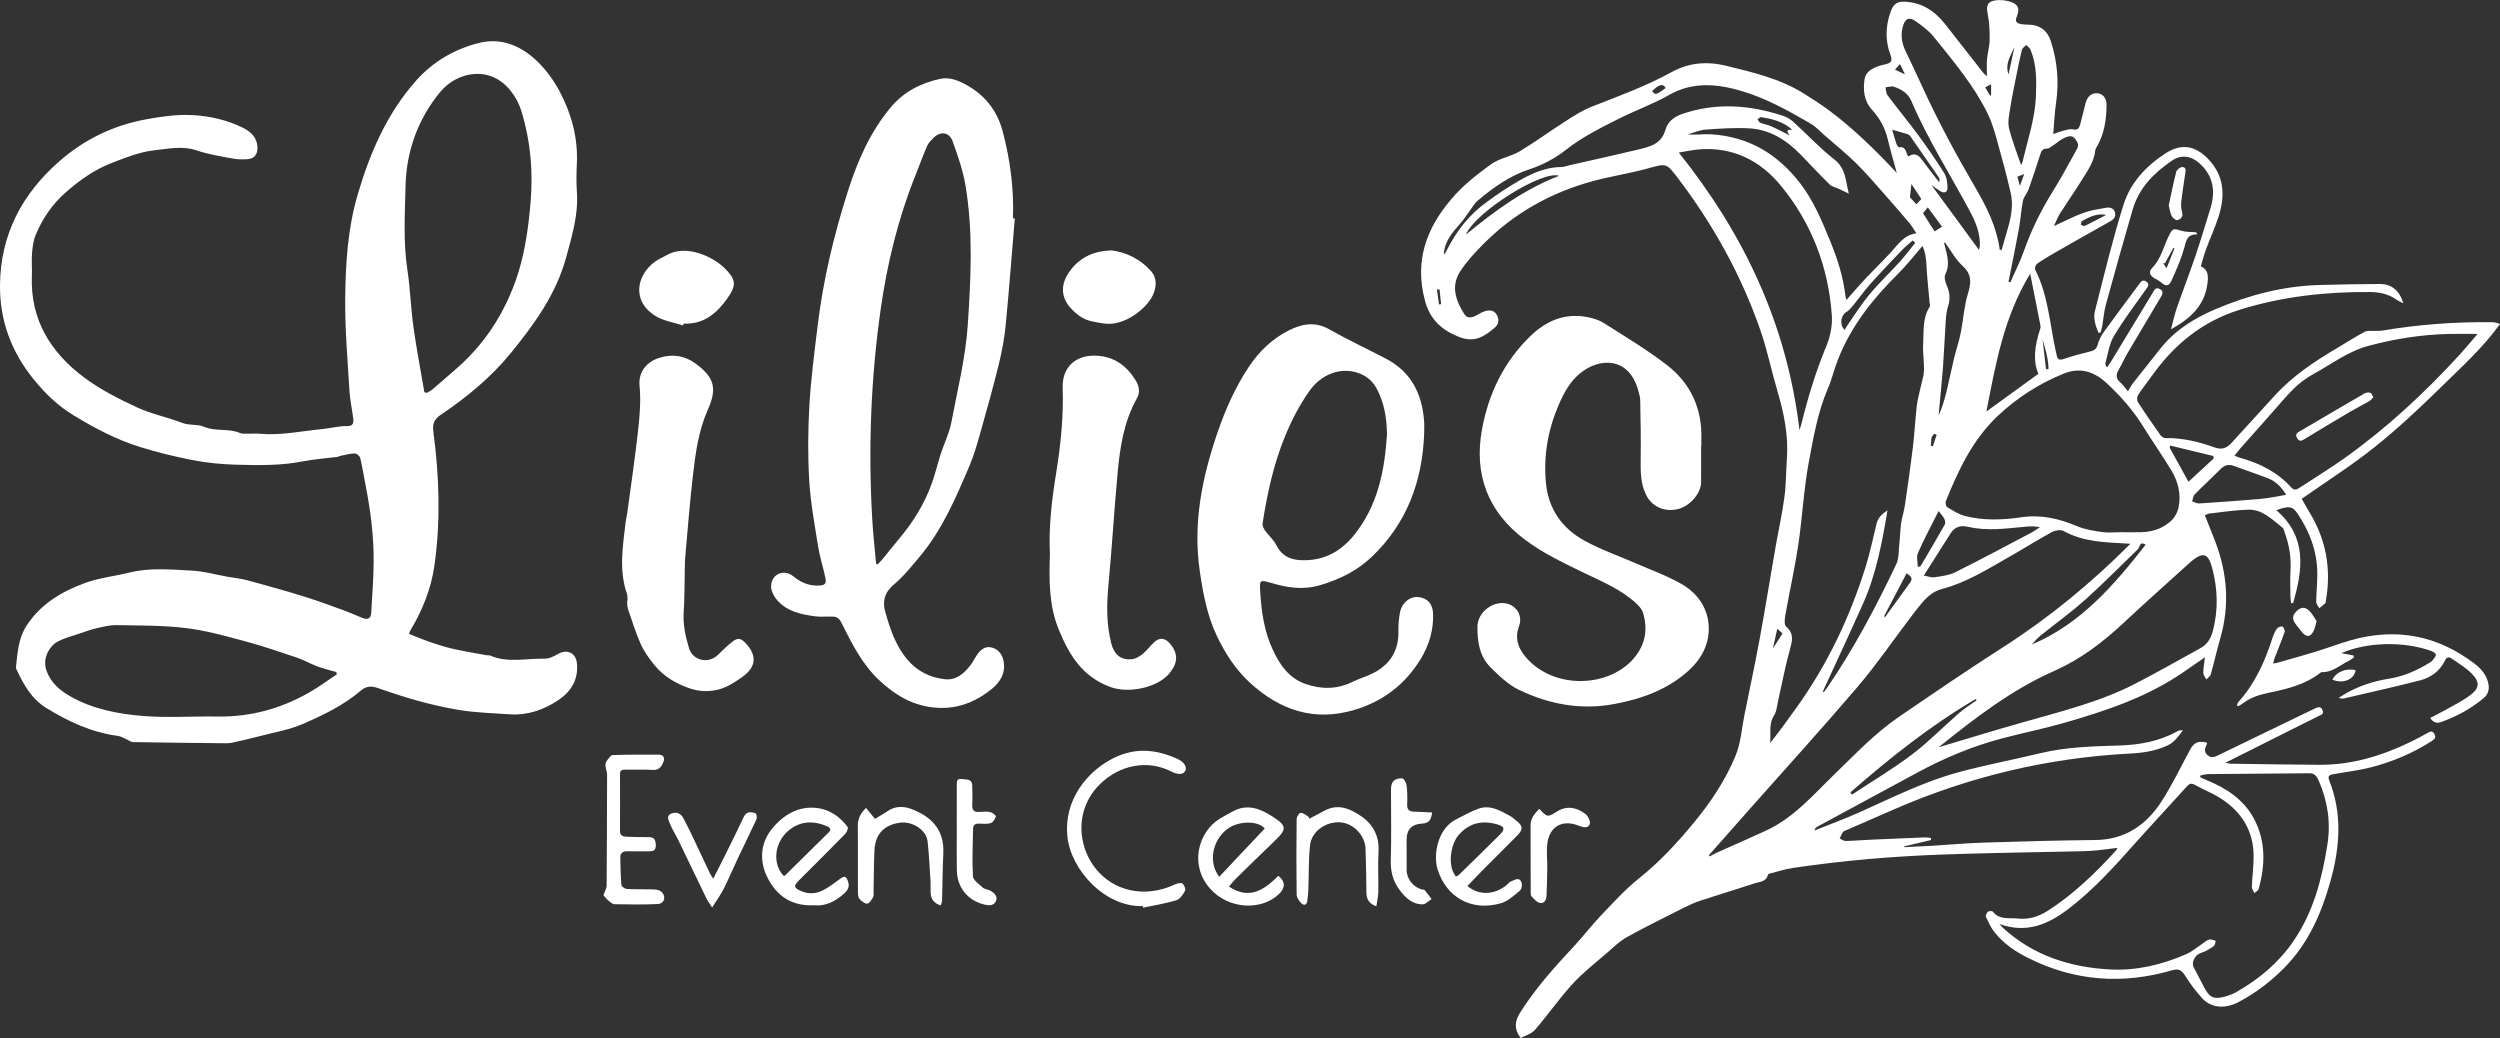
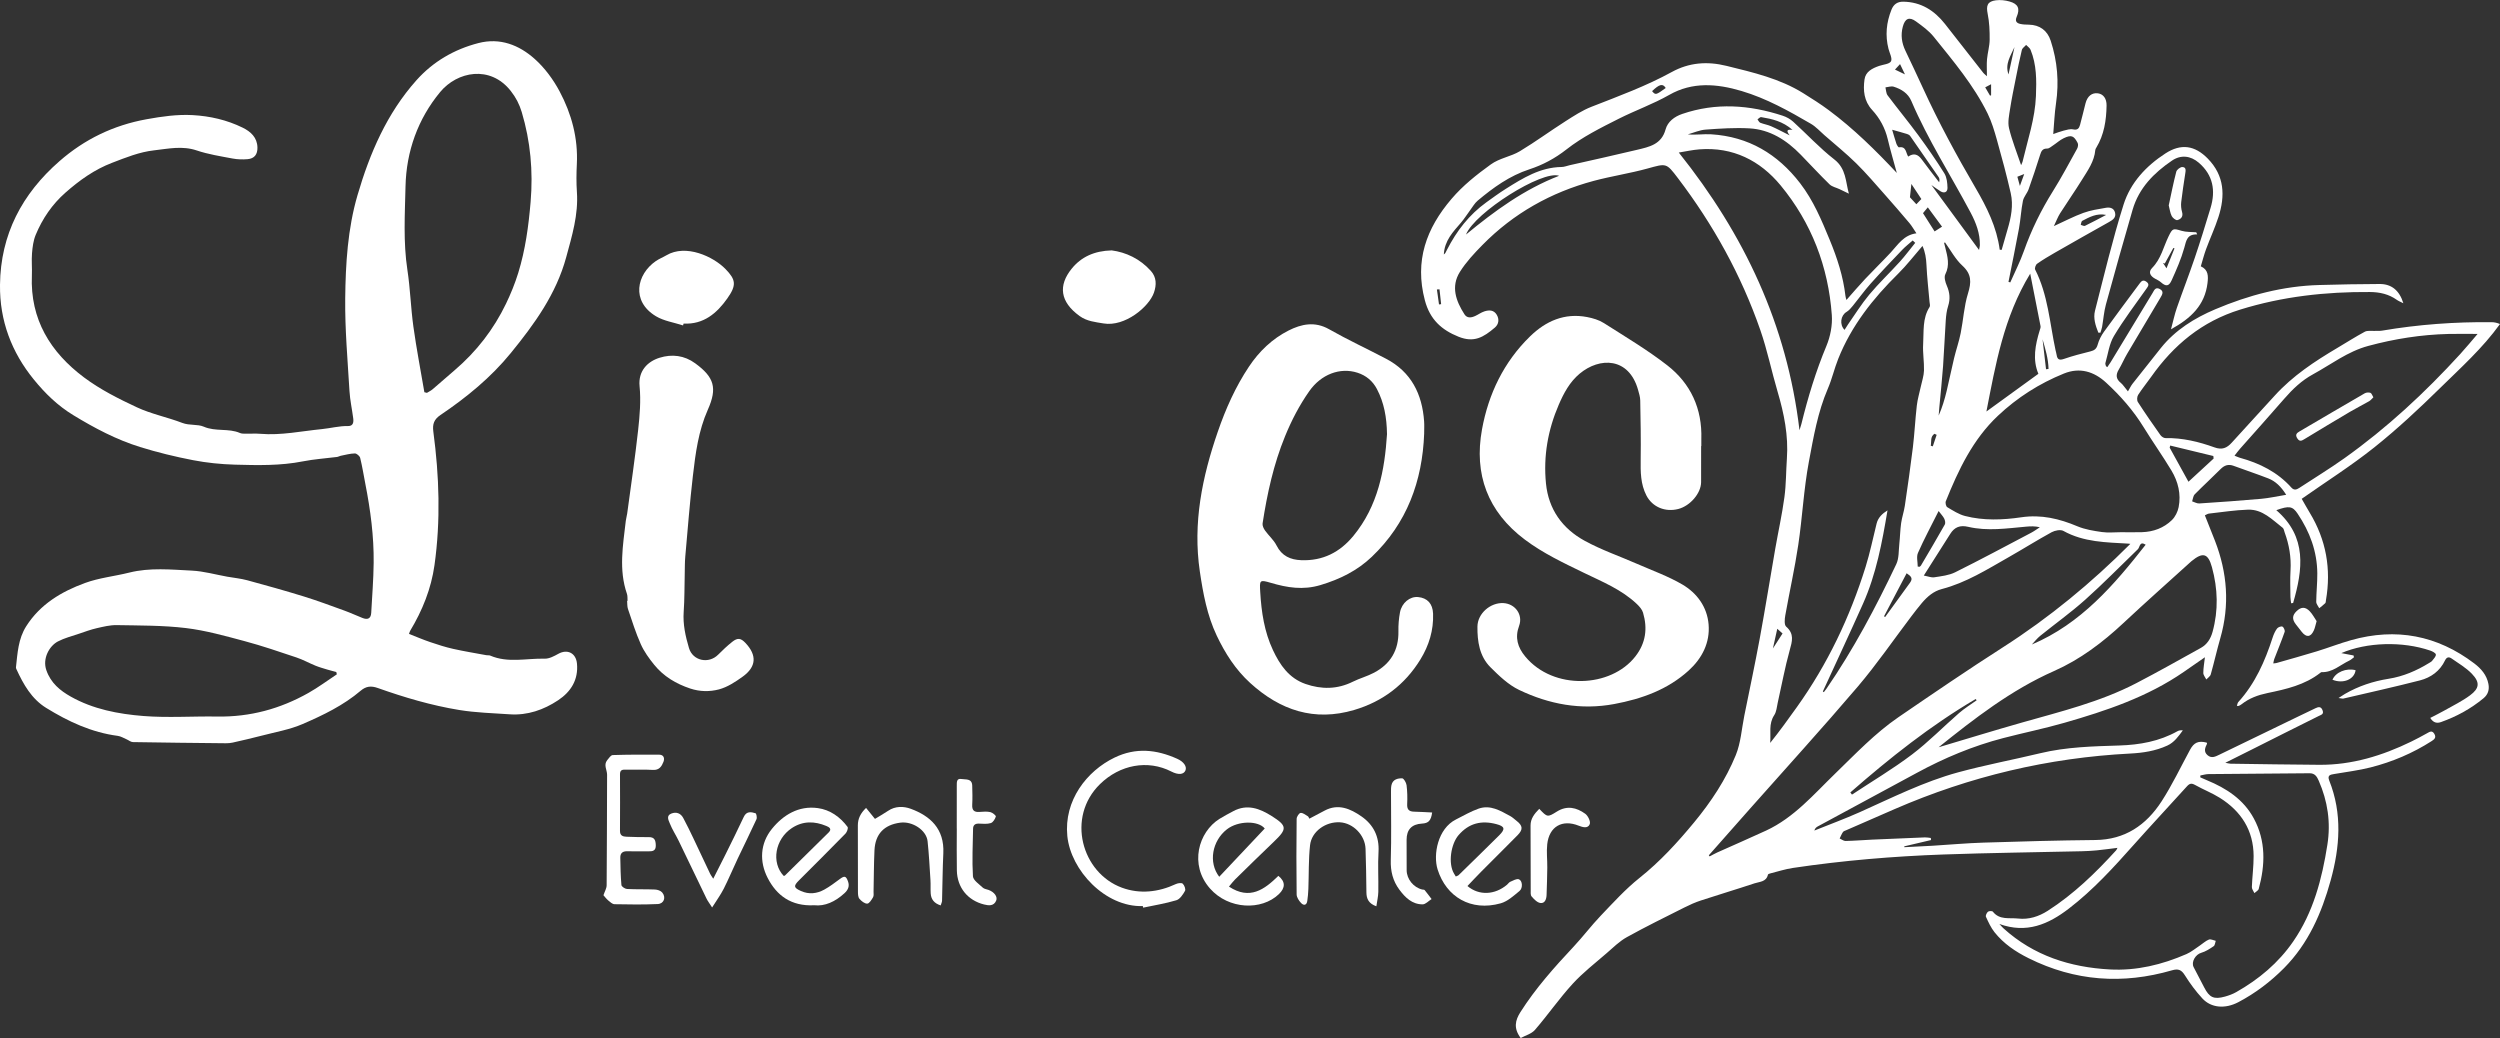
<svg xmlns="http://www.w3.org/2000/svg" id="logo_full" class="logo_full" viewBox="0 0 1963.8 815.38">
  <rect x="0" y="0" width="1963.8" height="815.38" fill="#333333" stroke="none" />
  <defs>
    <style>.cls-1{stroke-width:0px;fill:white;}</style>
  </defs>
  <path class="cls-1" d="m1655.34,288.38c.91-1.34,1.85-2.61,2.67-3.96,10.95-18.08,21.87-36.17,32.86-54.23,1.22-2.01,2.17-4.98,5.6-3.21,3.62,1.86,2.01,4.46.67,6.74-8.71,14.76-17.56,29.45-26.25,44.23-2.36,4.01-4.16,8.35-6.55,12.34-2.45,4.08-2.27,7.35,1.58,10.45,1.64,1.32,2.79,3.27,5.63,6.69,1.56-2.63,2.39-4.45,3.59-5.98,7.4-9.43,14.83-18.82,22.33-28.16,11.36-14.15,26.31-23.42,42.72-30.37,26.11-11.05,53.21-18.27,81.74-19.04,15.81-.43,31.62-.78,47.43-.8,9.29,0,15.46,5.1,18.54,15.12-2.16-1.1-3.76-1.68-5.1-2.64-6.36-4.54-13.43-6.12-21.18-6.18-34.66-.25-68.59,3.47-101.97,13.83-30.04,9.32-52.21,27.78-69.88,52.83-3.36,4.76-7.09,9.27-10.22,14.17-.89,1.39-1.06,4.25-.21,5.57,5.68,8.81,11.67,17.43,17.73,25.99.83,1.17,2.61,2.38,3.93,2.36,13.37-.25,26.16,2.83,38.54,7.3,5.99,2.16,9.75.5,13.58-3.74,11.16-12.35,22.5-24.54,33.68-36.87,14.13-15.57,31.41-26.97,49.32-37.57,7.16-4.24,14.18-8.74,21.51-12.68,1.96-1.05,4.78-.52,7.22-.64,2.13-.11,4.3.14,6.38-.22,28.48-4.84,57.16-6.93,86.03-6.63,2.04.02,4.08.43,6.55,1.45-13.65,18.98-30.87,34.39-47.23,50.45-16.48,16.18-33.45,32.03-51.49,46.43-18.03,14.39-37.65,26.8-57.04,40.42,2.07,3.59,4.12,7.32,6.32,10.96,12.9,21.29,16.95,44.2,12.72,68.65-.14.82-.08,1.9-.58,2.39-1.44,1.44-3.11,2.64-4.69,3.94-.83-1.68-2.38-3.37-2.36-5.04.06-7.47.9-14.94.84-22.4-.14-17.17-5.92-32.62-15.41-46.75-4.05-6.03-6.71-6.44-16.8-2.83,24.35,21,20.81,46.62,13.22,72.89l-1.56.24c-.19-1.62-.54-3.24-.56-4.86-.06-6.99-.34-14,.07-20.97.6-10.33-1.07-20.21-4.62-29.84-.46-1.24-.63-2.91-1.53-3.61-8.23-6.37-15.8-14.62-27.22-14.26-10.25.33-20.47,1.95-30.69,3.09-1.06.12-2.05.86-3.22,1.37,2.73,6.87,5.41,13.46,7.97,20.1,9.68,25,11.64,50.41,4.17,76.38-2.71,9.43-4.85,19.03-7.52,28.48-.43,1.53-2.29,2.66-3.49,3.97-.83-1.69-2.34-3.38-2.35-5.07-.02-3.77.71-7.54,1.25-12.38-6.06,4.21-11.32,7.87-16.59,11.51-28.54,19.71-60.91,30.53-93.8,39.98-15.83,4.55-32.02,7.84-47.97,11.99-23.81,6.19-46.35,15.61-67.95,27.35-25.89,14.07-51.86,28.02-77.78,42.04-1.13.61-2.15,1.45-2.71,3.27,11.9-4.79,23.97-9.21,35.67-14.45,25.38-11.37,50.32-23.95,77.25-31.28,21.34-5.81,43.15-9.89,64.68-15.06,20.42-4.9,41.23-5.38,62.02-6.04,16.04-.51,31.42-3.27,45.59-11.2,1.16-.65,2.55-.89,4.25-.67-3.5,4.7-6.65,9.38-12.2,11.93-9.27,4.25-19.09,5.75-29.08,6.26-64.38,3.29-126.05,17.97-185.13,43.65-12.67,5.51-25.34,11.04-38,16.58-.91.4-2.08.72-2.58,1.45-1.05,1.55-1.74,3.35-2.58,5.05,1.56.69,3.14,1.99,4.69,1.96,6.98-.15,13.96-.75,20.94-1.07,13.79-.63,27.59-1.21,41.38-1.75,1.52-.06,3.06.29,4.6.45.05.55.09,1.09.14,1.64-7,1.64-13.99,3.29-20.99,4.93.01.23.03.46.04.68,7.42-.38,14.85-.7,22.27-1.15,13.29-.8,26.56-2.04,39.85-2.45,29.29-.92,58.59-1.75,87.89-2.04,23.32-.23,39.99-11.75,52.02-30.3,8.38-12.93,15.03-26.98,22.39-40.57,3.11-5.75,6.54-7.31,13.09-5.65.1.31.37.71.26.92-1.54,3.07-2.82,6.15.4,8.96,3.16,2.76,6.23,1.1,9.27-.37,20.38-9.87,40.75-19.74,61.13-29.6,4.78-2.31,9.59-4.58,14.36-6.9,2.39-1.16,4.4-1.53,5.6,1.62,1.17,3.08-.96,3.47-3.02,4.48-17.73,8.79-35.4,17.72-53.09,26.6-6.39,3.2-12.78,6.39-20.28,10.14,2.12.38,3.08.7,4.05.72,23.31.32,46.63.74,69.95.87,25.54.15,49.27-7.15,72-18.21,4.19-2.04,8.29-4.26,12.37-6.52,2.14-1.19,4.07-2.59,5.85.48,1.65,2.85,0,4.25-2.14,5.62-14.85,9.53-30.93,16.35-47.97,20.67-9.33,2.36-18.95,3.56-28.46,5.17-3.07.52-5.73.86-4.01,5.17,10.36,25.98,8.37,52.15,1.11,78.41-7.1,25.69-17.51,49.61-36.61,68.88-10.61,10.7-22.55,19.75-35.9,26.78-10.37,5.46-21.34,4.57-28.25-2.9-5.14-5.56-9.72-11.77-13.75-18.2-2.7-4.31-5.12-5.37-10.1-3.93-38.72,11.24-76.29,8.6-112.66-9.5-10.33-5.14-19.6-11.41-26.76-20.39-2.85-3.58-4.82-7.93-6.75-12.13-.44-.95.59-3.15,1.6-4,.79-.66,3.32-.69,3.84-.03,5.31,6.78,13.07,4.61,19.84,5.39,8.36.96,16.24-1.58,23.27-6.09,20.35-13.05,37.55-29.72,53.73-47.51.32-.35.46-.85,1.03-1.92-5.75.7-11.03,1.45-16.34,1.97-3.97.39-7.96.6-11.95.69-36.13.84-72.27,1.26-108.38,2.54-39.59,1.41-79.06,4.73-118.27,10.57-5.9.88-11.65,2.75-17.46,4.21-.78.2-2.05.56-2.16,1.05-1.26,5.77-6.56,5.51-10.5,6.82-14.04,4.68-28.23,8.9-42.29,13.52-4.41,1.45-8.7,3.38-12.85,5.47-15.14,7.62-30.38,15.08-45.19,23.3-5.86,3.26-10.83,8.21-15.97,12.67-9.05,7.85-18.64,15.26-26.67,24.06-10.47,11.47-19.38,24.34-29.54,36.11-2.71,3.13-7.57,4.41-11.2,6.4-5.77-7.68-4.33-13.91-.23-20.35,11.95-18.79,26.67-35.27,41.82-51.45,7.38-7.88,13.9-16.58,21.36-24.38,9.77-10.21,19.36-20.81,30.36-29.58,16.17-12.88,29.84-27.82,42.92-43.66,13.37-16.19,24.85-33.54,32.73-52.83,3.95-9.67,4.61-20.68,6.71-31.09,4.08-20.19,8.38-40.35,12.12-60.61,4.31-23.37,8.06-46.85,12.14-70.27,2.37-13.57,5.38-27.04,7.23-40.68,1.36-10.02,1.23-20.23,1.94-30.35,1.27-18-2.22-35.28-7.29-52.42-4.75-16.06-8.08-32.59-13.56-48.39-15.02-43.26-37.01-82.89-64.72-119.36-9.24-12.16-9.03-11.71-24.03-7.57-13.91,3.84-28.29,5.95-42.23,9.7-33.47,8.99-62.84,25.46-87.23,50.23-6.49,6.59-12.97,13.52-17.84,21.3-7.18,11.48-3.09,22.8,3.61,33.25,2.1,3.28,5.42,2.73,8.51,1.3,2.41-1.12,4.62-2.77,7.11-3.58,3.65-1.19,7.39-1.26,9.73,2.61,2.21,3.65,1.53,7.55-1.41,10.06-9.04,7.73-16.42,12.09-28.56,7.23-13.35-5.35-22.47-13.52-26.46-28.58-8.21-31.03,1.1-56.52,20.98-79.76,8.95-10.47,19.54-18.86,30.66-26.9,7.14-5.17,15.84-6.19,23-10.5,12.22-7.36,23.76-15.84,35.79-23.52,6.57-4.19,13.23-8.55,20.43-11.37,21.36-8.36,42.88-16.22,63.08-27.31,13.52-7.43,27.74-8.6,43.04-4.82,20.91,5.16,41.81,9.95,60.34,21.52,6.76,4.21,13.5,8.49,19.89,13.23,19.66,14.6,37.01,31.76,53.51,49.36-2.38-8.77-5.01-17.56-7.12-26.48-2.09-8.84-6.23-16.45-12.32-23.07-6.34-6.89-7.14-15.3-5.95-23.88.86-6.19,6.08-8.75,11.46-10.64,3.26-1.14,8.11-1.39,9.34-3.62,1.23-2.24-1.11-6.48-1.96-9.82-2.68-10.54-1.67-20.75,2.37-30.79,1.71-4.25,4.72-6.29,9.22-6.23,13.9.19,24.39,6.85,32.74,17.42,10.11,12.8,20.11,25.69,30.18,38.52.48.61,1.14,1.07,2.82,2.61,0-5.25-.29-9.34.07-13.37.46-5.12,2.02-10.19,2.07-15.28.07-6.8-.21-13.75-1.56-20.38-1.31-6.43-.22-9.75,6.43-10.61,3.5-.45,7.34-.03,10.76.94,6.77,1.91,8.38,5.56,5.59,12.04-1.41,3.27-.19,4.86,2.66,5.54,2.23.54,4.61.58,6.92.62,8.53.16,14.54,4.59,17.15,12.62,5.25,16.09,6.63,32.45,4.16,49.23-1.15,7.8-1.45,15.72-2.17,24.08,2.24-.76,5.06-1.91,7.98-2.65,2.51-.64,5.29-1.53,7.67-1.02,3.49.75,4.68-.89,5.39-3.49,1.53-5.62,2.85-11.3,4.3-16.94,1.46-5.69,5.06-8.56,9.79-7.9,4.19.59,6.86,4.08,6.76,9.64-.2,11.59-1.91,22.87-8.06,33.04-.34.56-.74,1.19-.79,1.81-.76,9.05-5.98,16.15-10.51,23.47-5.5,8.89-11.53,17.45-17.14,26.28-1.81,2.86-3,6.11-4.89,10.05,8.4-3.82,15.58-7.62,23.15-10.37,5.66-2.06,11.77-2.99,17.75-4.02,3.06-.53,6.27.15,7.15,3.85.91,3.81-1.66,5.62-4.64,7.29-14.22,7.95-28.4,15.99-42.54,24.09-4.79,2.74-9.54,5.57-14.05,8.74-1.1.77-2.06,3.51-1.53,4.56,10.1,19.89,11.43,41.95,15.99,63.2.28,1.3.69,2.58.89,3.89.58,3.81,2.32,4.28,5.92,3.04,6.75-2.33,13.7-4.13,20.64-5.86,3.05-.76,4.76-1.96,5.67-5.27.98-3.59,2.79-7.15,4.98-10.19,9.15-12.69,18.59-25.17,27.89-37.76,1.43-1.94,2.78-3.33,5.3-1.56,2.86,2.01,1.46,3.67-.03,5.77-8.63,12.23-17.75,24.2-25.41,37.02-3.68,6.16-4.58,14-6.65,21.11-.21.71.19,1.62.41,2.41.07.24.48.39,1.15.91Zm73.08,320.77c-.02.49-.04.99-.06,1.48,1.76.76,3.51,1.56,5.28,2.29,15.28,6.3,28.73,15.06,36.78,29.99,9.56,17.73,8.99,36.46,3.86,55.32-.36,1.32-2.24,2.22-3.41,3.32-.7-1.58-2.04-3.19-1.99-4.74.3-8.12,1.41-16.24,1.38-24.35-.07-20.21-9.77-35.22-26.54-45.74-6.17-3.87-13.09-6.54-19.46-10.12-2.74-1.54-4.28-1.23-6.33,1.04-13.82,15.3-27.92,30.34-41.62,45.74-15.94,17.92-32.02,35.63-51.16,50.32-16.11,12.37-33.19,19.83-54.61,12.11,1.5,1.59,2.33,2.61,3.29,3.47,23.7,21.44,52.23,30.54,83.5,32.24,21.03,1.14,41.01-3.74,60.17-12.07,3.79-1.65,7.1-4.45,10.59-6.76,2.35-1.56,4.48-3.64,7.04-4.64,1.45-.56,3.56.6,5.38.98-.51,1.44-.59,3.52-1.61,4.21-3.06,2.08-6.31,4.22-9.8,5.21-4.43,1.25-8.05,7.13-5.95,11.26,2.71,5.34,5.57,10.61,8.3,15.94,4.08,7.96,7.62,9.62,16.41,7.16,3.02-.85,6.06-1.96,8.78-3.51,17.75-10.06,33.09-22.88,44.75-39.8,15.8-22.93,22.59-49.05,26.83-76.05,2.74-17.42.23-34.13-6.82-50.22-1.39-3.16-2.99-5.86-7.17-5.82-26.47.26-52.95.4-79.42.66-2.14.02-4.27.71-6.4,1.09Zm-296.52-66.02c.25.2.5.39.75.59.68-.89,1.4-1.75,2.03-2.67,21.27-30.96,38.82-64.03,54.89-97.89,2.21-4.66,1.8-10.6,2.39-15.98.59-5.41.66-10.88,1.42-16.27.65-4.59,2.23-9.06,2.91-13.65,2.25-15.28,4.46-30.57,6.32-45.91,1.31-10.88,1.83-21.86,3.08-32.75.58-5.04,2.08-9.98,3.15-14.97.89-4.18,2.37-8.35,2.49-12.55.2-6.94-1.09-13.94-.66-20.85.61-9.84-.71-20.12,5.09-29.14.58-.89.05-2.54-.06-3.83-.83-9.7-1.98-19.38-2.42-29.1-.24-5.31-1-10.24-3.14-14.97-6.62,7.62-12.39,15.2-19.11,21.82-19.75,19.48-36.7,40.86-47.06,66.85-3.07,7.69-4.9,15.89-8.18,23.48-7.92,18.37-11.24,38-14.88,57.34-4.05,21.53-5.09,43.62-8.33,65.33-2.78,18.56-6.92,36.92-10.21,55.41-.51,2.89-.91,7.39.7,8.8,6.54,5.73,4.73,11.52,2.78,18.55-3.76,13.53-6.28,27.4-9.38,41.11-.76,3.36-.97,7.18-2.78,9.9-4.59,6.93-2.46,14.43-3.18,21.8,7.42-9.23,14.2-18.67,20.96-28.12,24.14-33.76,41.71-70.78,54.03-110.29,3.46-11.1,5.77-22.57,8.6-33.87,1.21-4.85,4.53-7.85,8.57-10.39-4.24,25.18-8.85,50.04-19.22,73.28-10.29,23.07-21.01,45.94-31.54,68.9Zm-89.59,128.72c.21.29.43.58.64.87,2.04-1.06,4.03-2.22,6.12-3.16,12.75-5.73,25.58-11.26,38.26-17.14,22.02-10.22,37.46-28.52,54.39-44.91,15.91-15.4,31.16-31.55,49.51-44.12,27.19-18.62,54.42-37.19,82.16-54.96,36.41-23.31,69.47-50.56,100.04-81.22-.66-.08-1.15-.16-1.64-.19-17.42-1.03-34.96-1.08-50.95-9.98-2.25-1.25-6.67-.38-9.26,1.03-11.38,6.23-22.38,13.16-33.67,19.57-16.92,9.6-33.43,20.07-52.56,25.05-6.58,1.71-11.44,5.99-15.7,10.99-2.91,3.42-5.63,7-8.35,10.58-13.98,18.43-27.09,37.59-42.06,55.17-27.51,32.29-56.11,63.66-84.24,95.42-10.91,12.32-21.8,24.67-32.7,37Zm323.75-253.79c5.49,0,10.99.13,16.48-.03,8.99-.27,17.13-3.27,23.53-9.5,2.63-2.56,4.58-6.54,5.3-10.18,2.01-10.2-.4-20-5.66-28.75-6.93-11.54-14.77-22.53-21.82-33.99-8.09-13.17-18.15-24.6-29.46-35.01-9.61-8.84-20.73-12.21-33.15-7.19-19.3,7.81-36.69,18.88-51.85,33.17-19.74,18.6-31.05,42.5-40.95,67.15-.51,1.26.13,4.07,1.13,4.66,4.47,2.66,9.03,5.66,13.97,6.93,14.56,3.74,29.55,3.17,44.17,1.02,15.73-2.31,29.88,1.1,44.1,7.08,6,2.52,12.73,3.58,19.24,4.51,4.89.7,9.97.14,14.96.13Zm-531.9-218.17c.69-.66.99-.84,1.14-1.1.49-.87.93-1.77,1.38-2.66,7.52-14.74,17.42-27.52,30.96-37.26,5-3.59,9.97-7.25,15.17-10.52,13.52-8.5,27.08-16.96,43.89-17.18,2.11-.03,4.21-.92,6.31-1.4,17.65-4.01,35.34-7.86,52.94-12.1,9.46-2.28,19.16-4.11,22.39-16.01,1.64-6.05,6.91-10.06,13.1-12.17,26.47-9.05,52.78-7.14,78.92,1.4,2.93.96,5.9,2.6,8.17,4.66,10.84,9.83,20.83,20.72,32.34,29.67,9.44,7.33,8.82,17.54,11.46,26.9-2.49-1.2-4.93-2.41-7.39-3.57-2.63-1.24-5.85-1.85-7.81-3.76-7.75-7.54-15.06-15.52-22.61-23.27-11.13-11.43-24.12-19.8-40.37-20.7-11.39-.63-22.9.15-34.31.97-4.74.34-9.36,2.44-14.03,3.74,6.35.64,12.45-.42,18.46-.04,29.21,1.87,52.01,15.38,69.78,38.46,10.43,13.56,16.82,28.95,23.24,44.51,5.87,14.24,10.6,28.71,12.35,44.07.13,1.16.56,2.28.77,3.1,5.02-5.66,9.71-11.21,14.68-16.49,6.61-7.03,13.56-13.74,20.12-20.81,5.7-6.15,10.15-13.74,20.17-15.07-2.14-3.17-3.6-5.8-5.5-8.05-6.32-7.49-12.72-14.91-19.23-22.24-7.4-8.32-14.6-16.86-22.52-24.65-7.93-7.8-16.63-14.81-25.02-22.15-3.49-3.05-6.69-6.66-10.63-8.95-17.39-10.12-34.87-19.91-54.43-25.74-19.55-5.83-38.68-7.29-56.77,3.02-12.8,7.29-26.58,12.16-39.6,18.71-14.22,7.16-28.76,14.4-41.17,24.14-9.08,7.13-18.7,12.22-29.1,15.62-15.64,5.12-28.4,14.35-40.67,24.64-2.35,1.97-3.95,4.86-5.83,7.38-2.46,3.3-4.63,6.82-7.3,9.93-6.18,7.2-12.93,14.02-13.46,25Zm621.08,158.05c2.07.82,3.11,1.34,4.22,1.65,15.53,4.28,29.53,11.2,40.46,23.41,2.04,2.28,4.01,1.71,6.17.3,11.82-7.76,23.92-15.12,35.43-23.31,33.48-23.82,63.43-51.64,91.1-81.94,4.7-5.15,9.12-10.55,13.59-15.75-8.02,0-15.48-.15-22.94.03-21.39.52-42.35,3.83-63.02,9.41-16.1,4.35-29.07,14.49-43.33,22.27-8.98,4.9-16.04,11.65-22.63,19.25-11.43,13.2-23.14,26.16-34.7,39.24-1.38,1.56-2.61,3.27-4.34,5.45Zm-436.51-238.11c51.35,64.26,85.01,135.2,94.81,218.13.79-2.59,1.2-3.75,1.5-4.94,5.13-20.87,11.33-41.35,19.64-61.26,3.1-7.44,4.83-16.29,4.25-24.28-2.75-38.03-15.97-72.51-40.25-101.89-16.11-19.49-37.42-30.26-63.66-28.28-5.51.42-10.96,1.67-16.29,2.52Zm204.11,467.15c21.31-6.34,43.41-13.14,65.65-19.46,30.43-8.64,61.26-16.15,89.56-30.85,17.11-8.89,33.9-18.38,50.77-27.73,4.89-2.71,7.69-7.17,9.18-12.56,4.69-16.99,4.15-33.95-.46-50.8-3.01-10.99-7.13-12.09-16-4.84-.13.11-.25.22-.38.33-17.75,16.09-35.69,31.98-53.18,48.34-16.31,15.26-34.06,28.66-54.39,37.65-34.1,15.08-62.96,37.64-90.76,59.91Zm47.95-390.82c.52.04,1.04.08,1.56.13,1.53-5.35,3.02-10.71,4.61-16.05,2.78-9.35,4.7-18.92,2.51-28.53-3.21-14.07-6.98-28.03-10.88-41.93-1.97-7-4.08-14.1-7.27-20.6-10.94-22.27-26.93-41.12-42.33-60.29-3.78-4.71-8.96-8.43-13.91-12.04-5.39-3.93-8.66-2.32-10.38,4.09-1.78,6.62-.86,12.81,2.03,18.89,4.64,9.76,9.29,19.52,13.78,29.35,12.32,26.95,26.42,52.94,41.36,78.52,8.81,15.08,16.62,30.7,18.94,48.46Zm23.99,18.8c-20.95,34.37-27.23,71.69-34.42,108.29,13.51-9.8,27.07-19.63,40.83-29.62-4.71-11.19-2.47-22.68,1.05-34.13.33-1.08.85-2.28.65-3.31-2.56-13.34-5.23-26.65-8.12-41.24Zm-83.61,237.15c3.32.6,5.91,1.73,8.27,1.36,5.56-.87,11.48-1.49,16.4-3.94,20.08-9.98,39.85-20.6,59.69-31.04,2.37-1.25,4.55-2.88,6.82-4.33-3.89-.94-7.32-.77-10.73-.47-15.21,1.35-30.46,3.71-45.62.13-6.29-1.48-10.66.2-14,5.51-6.63,10.52-13.32,20.99-20.82,32.78Zm66.51-230.7c.48.14.95.28,1.43.42,3.6-8.19,7.71-16.19,10.68-24.6,5.86-16.57,13.5-32.15,22.82-47.04,6.78-10.84,12.79-22.18,18.99-33.37.69-1.24,1.05-3.36.46-4.49-3.03-5.84-5.01-6.58-10.96-3.77-3,1.42-5.53,3.8-8.33,5.64-1.49.98-3.12,2.51-4.67,2.49-3.73-.06-4.65,2.08-5.57,5-2.87,9.04-5.83,18.06-9.02,26.98-1.13,3.17-3.81,5.9-4.46,9.1-1.45,7.13-1.78,14.49-3.09,21.66-2.56,14.03-5.48,27.99-8.26,41.98Zm-49.83-30.99c-.24.13-.49.26-.73.39.32,1.27.66,2.54.97,3.81,1.73,6.93,3.65,13.65,0,20.84-1.14,2.25,0,6.24,1.18,8.96,2.31,5.32,2.82,10.38,1.03,15.96-1.15,3.58-1.61,7.46-1.87,11.24-.82,12.02-1.25,24.08-2.12,36.1-.78,10.73-1.94,21.43-2.92,32.14-.2,2.2-.36,4.39-.54,6.59,2.82-6.34,4.72-12.81,6.3-19.35,2.06-8.55,3.76-17.19,5.82-25.74,1.59-6.58,3.85-13.01,5.18-19.64,2.09-10.39,2.64-21.21,5.75-31.25,2.71-8.75,2.93-15.1-4.43-21.81-5.5-5.02-9.15-12.08-13.62-18.22Zm268.02,198.27c-4.17-6.62-8.46-10.7-14.13-12.91-8.97-3.49-18.12-6.5-27.14-9.85-4.13-1.53-7.24-.51-10.3,2.56-6.67,6.71-13.67,13.08-20.3,19.82-1.25,1.27-1.38,3.65-2.03,5.51,1.87.58,3.78,1.77,5.61,1.65,16.21-1.06,32.42-2.19,48.6-3.64,6.3-.56,12.51-1.98,19.69-3.16Zm-208.26-258.94c.56-1.31.98-2,1.16-2.76,4.02-17.1,9.81-33.84,10.51-51.61.48-12.32.58-24.62-4.24-36.29-.61-1.49-2.29-2.54-3.47-3.79-1.16,1.31-2.99,2.46-3.36,3.97-1.78,7.23-3.22,14.55-4.67,21.86-1.61,8.11-3.32,16.2-4.57,24.36-.77,5.02-1.97,10.45-.84,15.18,2.31,9.61,6.07,18.88,9.49,29.07Zm-33.03,66.63c.4-2.25.64-3.01.65-3.77.16-9.26-3-17.57-7.27-25.61-15.52-29.21-33.5-57.11-46.55-87.63-2.64-6.17-7.88-9.36-13.87-11.27-1.91-.61-4.31.31-6.48.54.53,2.11.48,4.67,1.69,6.27,7.89,10.51,16.27,20.65,24.05,31.23,7.18,9.76,14.11,19.75,20.52,30.02,1.95,3.12,2.39,7.52,2.48,11.36.07,3.26-2.33,4.7-5.53,2.73-2.33-1.44-4.51-3.1-7.12-4.92,12.4,16.91,24.54,33.47,37.44,51.05Zm-101.1,426.08c.43.57.85,1.15,1.28,1.72,15.76-10.42,32.08-20.11,47.13-31.49,13.07-9.89,24.59-21.79,37-32.57,4.28-3.71,9.18-6.71,13.8-10.03-.25-.33-.5-.67-.75-1-35.48,20.88-67.55,46.35-98.46,73.38Zm232-194.58c-4.93-3.09-4.47,1.92-6.14,3.53-13.76,13.25-27.12,26.96-41.36,39.68-11.25,10.06-23.61,18.89-35.37,28.39-2.43,1.96-4.38,4.51-6.55,6.79,38.63-16.4,64.55-46.73,89.41-78.4Zm19.26-77.89c-.14.55-.28,1.1-.42,1.65,4.76,8.63,9.51,17.25,14.76,26.77,6.8-6.26,13.28-12.24,19.76-18.21-.07-.67-.15-1.33-.22-2-11.29-2.74-22.59-5.47-33.88-8.21Zm-200.3-159.23c-.66-.62-1.31-1.25-1.97-1.87-2.76,2.44-5.71,4.71-8.25,7.37-8.38,8.77-16.76,17.53-24.83,26.58-4.94,5.53-9.25,11.62-13.95,17.37-1.45,1.77-3.01,3.65-4.93,4.79-4.65,2.75-5.73,9.94-1.58,14.12.91-1.44,1.73-2.85,2.67-4.19,5.52-7.87,10.58-16.12,16.73-23.47,7.56-9.03,16.15-17.18,24.07-25.92,4.26-4.7,8.04-9.84,12.04-14.77Zm-279.73-52.67c-13.15-4.67-66.21,28.83-73.13,46.13,22.7-18.69,45.69-35.5,73.13-46.13Zm261.62-36.19c.87,2.92,1.96,6.9,3.26,10.8.39,1.16,1.56,3.11,2.09,3.02,5.81-.98,5.31,4.32,7.25,7.27,4.47-3.04,7.73-1.72,10.64,2.25,4.44,6.07,9.1,11.97,13.67,17.95.46-1.72.28-3.07-.4-4.07-7.4-10.81-14.86-21.57-22.37-32.3-.51-.73-1.5-1.28-2.38-1.55-3.88-1.19-7.8-2.24-11.76-3.36Zm20.06,343.15c.51.05,1.02.1,1.53.15.35-.33.81-.59,1.04-.99,6.29-10.7,12.63-21.37,18.73-32.18.63-1.12.21-3.24-.42-4.56-.87-1.83-2.41-3.35-4.45-6.05-6.07,12.11-11.57,22.32-16.22,32.9-1.33,3.02-.2,7.12-.2,10.73Zm-98.36-343.04c-7.65-6.74-16.07-8.61-24.62-10.02-.84-.14-1.91,1.15-2.87,1.77.71.91,1.25,2.28,2.18,2.65,2.77,1.11,5.81,1.56,8.53,2.75,4.47,1.95,8.78,4.29,14.58,7.17-3.42-4.3-1.35-4.76,2.2-4.32Zm71.91,382.09c.29.19.58.38.87.57,6.52-9.01,13.01-18.04,19.58-27.01,2.57-3.52.49-5.23-2.7-7.35-6.04,11.5-11.89,22.64-17.75,33.79Zm34.39-321.23c-1.49,1.81-2.62,3.16-3.78,4.56,3.16,4.97,6.24,9.83,9.12,14.35,2-1.28,3.83-2.45,5.84-3.73-3.31-4.5-7.03-9.55-11.18-15.18Zm140.08,5.95c-7.55-1.52-13.16,1.76-18.79,4.66-.73.38-.79,2.06-1.16,3.14,1.12.29,2.52,1.15,3.32.77,5.41-2.6,10.69-5.47,16.62-8.56Zm-154.12-13.88c.98,1.06,2.8,3.05,5.04,5.49,1.54-1.61,2.64-2.76,3.93-4.1-2.7-4.09-5.2-7.87-7.84-11.86-.36,3.32-.68,6.34-1.13,10.48Zm106.91,135.11c.66-.09,1.32-.18,1.97-.27-.19-7.95-2.46-15.61-4.71-23.28.91,7.85,1.83,15.69,2.74,23.54Zm-298.74-220.94c-2.34-3.69-4.93-3.05-10.72,2.46,2.66,3.22,3.04,3.14,10.72-2.46Zm87.62,424.8c-1.28,5.75-2.32,10.46-3.43,15.46,2.58-4.01,4.93-7.67,7.58-11.78-.56-.5-1.88-1.67-4.15-3.68Zm186.34-456.95c-2.96,6.83-7.68,13.25-4.7,21.5,1.61-7.38,3.16-14.44,4.7-21.5Zm-18.36,29.18c-1.99,1.06-3.3,1.75-4.64,2.46,1.42,2.45,2.61,4.49,3.8,6.53.28-.11.56-.22.83-.33v-8.66Zm-42.78,275.42c-.57-.28-1.14-.56-1.71-.83-3.51,2.4-2.25,6.17-2.92,9.39.53.16,1.07.33,1.6.49,1.01-3.02,2.02-6.03,3.03-9.05Zm-390.52-114.3c-.68.04-1.36.08-2.04.12.55,3.92,1.1,7.84,1.65,11.76l1.67-.23c-.43-3.89-.85-7.77-1.28-11.66Zm365.64-168.82c-1.49-3.1-2.6-5.43-3.88-8.11-1.54,1.68-2.69,2.93-3.97,4.32,2.48,1.19,4.66,2.24,7.86,3.78Zm93.68,78.24c-2.38.94-3.81,1.51-5.4,2.14.6,2.19,1.12,4.07,1.98,7.23,1.37-3.75,2.2-6.04,3.41-9.37Z" />
  <path class="cls-1" d="m321.31,497.96c5.63,2.2,11.08,4.54,16.68,6.44,5.89,2,11.84,3.92,17.9,5.28,8.68,1.95,17.47,3.37,26.22,5,.98.18,2.09-.07,2.96.3,13.97,6.02,28.56,2.05,42.84,2.42,3.54.09,7.38-2,10.67-3.82,7.19-3.98,13.85-.55,14.63,7.6,1.23,12.85-4.81,22.24-14.78,28.87-11.34,7.54-24.04,12.01-38.02,11.05-13.25-.91-26.63-1.26-39.69-3.39-21.88-3.58-43.16-9.88-64.05-17.3-5.17-1.83-9.15-1.4-13.32,2.14-13.57,11.55-29.54,19.24-45.66,26.21-10.07,4.35-21.21,6.25-31.91,9.06-7.63,2-15.33,3.75-23.03,5.5-1.76.4-3.62.54-5.44.52-24.31-.24-48.63-.49-72.94-.91-1.67-.03-3.29-1.49-4.97-2.2-2.28-.97-4.52-2.38-6.89-2.69-20.56-2.68-38.85-11.25-56.2-21.94-11.49-7.08-17.91-18.48-23.39-30.4-.21-.45-.44-.98-.39-1.44,1.24-11.15,1.75-22.42,8.08-32.36,11.02-17.32,27.73-27.21,46.19-33.96,11.08-4.06,23.18-5.26,34.72-8.15,16.31-4.08,32.81-2.35,49.19-1.56,9.34.45,18.58,3.13,27.87,4.78,5.2.92,10.51,1.41,15.58,2.78,14.89,4.04,29.76,8.19,44.49,12.74,10.75,3.32,21.31,7.28,31.9,11.11,4.83,1.75,9.5,3.94,14.28,5.82,3.89,1.52,6.53.53,6.77-4.04.71-13.09,1.78-26.17,1.92-39.27.24-20.86-2.51-41.48-6.51-61.93-1.34-6.85-2.41-13.76-4.08-20.53-.37-1.49-2.75-3.53-4.17-3.51-3.71.07-7.41,1.12-11.11,1.84-.97.19-1.87.79-2.84.92-8.95,1.15-18.01,1.71-26.84,3.46-17.72,3.51-35.6,3.09-53.43,2.59-11.01-.31-22.12-1.44-32.94-3.53-14-2.7-27.93-6.09-41.54-10.32-18.65-5.79-35.79-14.86-52.53-25.06-12.25-7.46-22.05-17.04-30.85-27.83C9.04,276.66-.31,251.89,0,223.76c.45-39.65,17.33-71.5,46.73-97.17,19.71-17.21,42.33-28.19,68.4-32.92,12.08-2.19,24-3.9,36.11-3.25,13.68.74,27.02,3.79,39.4,9.87,6.31,3.1,11.41,7.68,11.59,15.57.12,5.44-2.4,8.73-7.73,9.17-3.93.33-8.02.22-11.89-.52-9.43-1.79-19.03-3.27-28.08-6.33-11.4-3.85-22.44-1.32-33.57-.07-11.46,1.29-22.06,5.62-32.84,9.75-14.07,5.38-25.75,13.82-36.75,23.5-10.37,9.12-18.04,20.41-23.32,33.11-1.86,4.47-2.5,9.6-2.9,14.49-.47,5.79.15,11.66-.1,17.47-1.46,34.43,14.61,60.33,40.97,80.05,12.66,9.47,27.17,16.79,41.57,23.5,11.31,5.27,23.9,7.73,35.62,12.23,5.67,2.18,12,.84,16.84,2.95,9.32,4.06,19.42,1.05,28.46,4.97,1.31.57,2.94.53,4.42.55,3.83.07,7.69-.24,11.49.08,16.37,1.39,32.4-2.11,48.52-3.7,6.78-.67,13.49-2.53,20.47-2.39,4,.08,4.45-2.94,4.07-5.97-.92-7.2-2.53-14.35-2.96-21.58-1.43-24.23-3.61-48.5-3.34-72.73.3-27.25,1.95-54.72,9.66-81.07,9.63-32.96,23.1-64.32,46.34-90.33,13.05-14.6,29.6-24.22,48.59-29.14,17-4.41,31.97,1.48,44.25,12.45,7.88,7.04,14.58,16.13,19.57,25.49,9.4,17.64,14.55,36.71,13.54,57.08-.36,7.31-.46,14.68.05,21.97,1.24,17.77-3.83,34.35-8.39,51.16-7.87,29.03-25.01,52.6-43.53,75.33-15.68,19.24-34.76,34.84-55.26,48.68-5.01,3.39-6.39,7.08-5.61,12.98,4.66,34.93,5.82,69.95.91,104.96-2.6,18.53-9.47,35.56-19.09,51.54-.33.54-.46,1.2-.92,2.46Zm12.04-189.86c.67.16,1.34.32,2.02.49,1.5-.94,3.14-1.7,4.47-2.83,5.83-4.95,11.55-10.05,17.36-15.02,17.08-14.59,30.55-32.01,40.29-52.2,3.74-7.76,7.02-15.84,9.57-24.07,5.62-18.19,8.15-36.94,9.75-55.93,2.02-24.04-.09-47.48-6.98-70.52-1.81-6.05-4.57-11.46-8.64-16.61-16.19-20.52-42.09-15.24-55.42.86-17.51,21.15-26.62,46.61-27.23,74.1-.49,21.86-1.86,43.81,1.48,65.69,2.25,14.74,2.65,29.75,4.7,44.52,2.4,17.24,5.71,34.36,8.63,51.53Zm-68.75,221.61c-.14-.6-.28-1.19-.42-1.79-2.29-.63-4.61-1.21-6.88-1.91-3.16-.97-6.37-1.84-9.42-3.08-5.03-2.04-9.82-4.74-14.95-6.46-13.53-4.53-27.05-9.18-40.82-12.86-15.21-4.06-30.53-8.39-46.09-10.26-17.94-2.15-36.18-1.97-54.3-2.31-5.22-.1-10.53,1.22-15.68,2.4-4.75,1.09-9.37,2.8-14,4.38-5.58,1.9-11.42,3.36-16.59,6.07-6.64,3.48-12.25,13.34-9.05,22.55,3.53,10.18,10.94,16.09,19.1,20.71,17.59,9.96,37.45,13.73,57.24,15.3,19.2,1.52,38.62.09,57.93.41,25.65.43,49.46-6.02,71.64-18.56,7.72-4.36,14.88-9.7,22.29-14.6Z" />
-   <path class="cls-1" d="m797.13,171.54c-2.34,27.98-4.43,55.99-7.16,83.93-1.01,10.38-2.96,20.74-5.44,30.88-4.33,17.69-9.26,35.25-14.23,52.78-2.56,9.04-5.1,18.19-8.77,26.81-10.74,25.24-21.52,50.55-39.49,71.81-6.33,7.49-12.54,15.33-20.02,21.54-7.37,6.12-8.89,13.3-6.64,21.28,3.75,13.25,8,26.38,17.18,37.34,7.87,9.39,17.88,14.31,29.66,15.63,8.91,1,14.99-4.48,20.08-10.98,2.04-2.61,3.42-5.72,5.35-8.42,2.63-3.67,6.02-6.67,10.86-5.63,4.9,1.05,8.18,4.47,9.47,9.35,2.62,9.87-1.95,17.71-8.96,23.37-10.7,8.63-22.79,14.38-37.24,14.8-20.64.6-36.77-8.22-51.21-21.78-13.51-12.69-21.54-28.94-29.63-45.12-1.6-3.21-3.54-4.68-6.74-4.79-4.66-.16-9.39.39-13.97-.22-10.9-1.45-21.66-3.69-29.5-12.37-1.95-2.16-3.54-4.9-4.48-7.66-1.6-4.71.34-10.05,3.91-12.51,3.69-2.55,8.78-2.31,12.95,1.08,5.77,4.68,12.05,7.59,19.64,7.32,5.43-.2,6.63-1.3,5.49-6.65-1.72-8.12-4.33-16.09-5.63-24.27-2.74-17.21-5.93-34.45-6.96-51.79-1.16-19.55-.99-39.28.14-58.84,1.23-21.06,3.99-42.05,6.54-63.01,4.4-36.13,12.86-71.45,23.95-106.01,7.47-23.3,17.33-45.79,33.29-64.95,10.23-12.28,23.61-19.2,38.95-22.51,7.74-1.67,14.7,1.47,21.28,5.15,14.42,8.07,23.71,20.46,27.86,36.17,5.88,22.28,8.89,45.03,8.05,68.18.47.03.95.07,1.42.1Zm-108.94,271.19c.43.2.86.39,1.29.59,1.42-1.56,2.91-3.06,4.25-4.68,4.43-5.4,8.73-10.92,13.22-16.27,10.87-12.95,19.51-27.23,25.19-43.16,2.61-7.33,4.33-14.97,6.73-22.37,2.71-8.35,6.8-16.4,8.41-24.94,4.84-25.62,11.24-50.91,12.97-77.16,2.41-36.44,4.23-72.8-1.82-108.97-1.98-11.85-6.02-23.45-10.13-34.8-2.68-7.4-9.64-8.15-15.14-2.55-1.85,1.89-3.88,3.89-4.9,6.24-3.23,7.44-5.96,15.1-8.99,22.63-13.74,34.15-22.38,69.65-27.53,106-7.75,54.68-9.76,109.63-6.57,164.75.67,11.58,1.99,23.13,3.01,34.69Z" />
  <path class="cls-1" d="m1336.27,350.39c0,9.48.06,18.96-.02,28.43-.07,8.67-8.6,18.58-17.89,20.99-10.25,2.66-20.39-1.47-25.1-10.65-4.56-8.87-4.62-18.5-4.47-28.25.24-15.45-.07-30.91-.35-46.36-.05-2.77-.94-5.57-1.7-8.28-7.19-25.67-30.15-25.94-45.98-12.67-7.7,6.46-12.38,15.2-16.3,24.26-8.54,19.76-12.19,40.39-10.07,61.9,2.01,20.37,12.89,35.39,30.23,44.94,13.19,7.26,27.65,12.21,41.51,18.29,11.88,5.21,24.25,9.62,35.38,16.14,11.54,6.77,19.49,17.64,20.63,31.35,1.2,14.42-5.15,26.69-15.67,36.25-16.54,15.03-36.79,22.25-58.44,26.3-26.23,4.91-51.2.19-74.76-11.09-8.43-4.04-15.73-11.07-22.48-17.8-8.65-8.62-10.35-20.34-10.23-31.95.11-10.36,10.29-19.01,20.42-18.45,9.31.52,15.53,9.23,12.3,17.89-3.43,9.2-1.13,16.88,4.84,24.08,22.17,26.72,67.25,24.62,86.5-.08,8.25-10.58,9.66-22,6.03-34.34-.74-2.53-2.83-4.89-4.82-6.79-11.93-11.36-27.06-17.47-41.55-24.5-16.04-7.79-32.14-15.35-46.5-26.14-29.2-21.94-40.07-51.34-33.63-86.6,5.08-27.86,17.11-52.87,37.69-72.97,12.41-12.12,27.17-18.65,44.93-15.23,4.51.87,9.26,2.27,13.08,4.7,16.82,10.72,34.07,20.97,49.78,33.17,18.48,14.35,27.57,34.16,26.8,57.98-.06,1.83,0,3.66,0,5.49-.06,0-.11,0-.17,0Z" />
  <path class="cls-1" d="m1118.72,340.46c-1.39,37.54-13.57,70.67-41.21,96.99-11.35,10.81-24.98,17.56-40.23,22.13-13.68,4.1-26.08,2.07-39.03-1.75-8.96-2.64-8.85-2.12-8.31,7.32.92,15.74,3.23,31.12,9.99,45.53,5.5,11.73,12.62,22.09,25.57,26.59,12.56,4.36,24.98,4.29,37.19-1.78,5.41-2.69,11.39-4.26,16.71-7.1,12.88-6.86,19.38-17.66,19.09-32.5-.1-4.96.31-10.01,1.23-14.88,1.43-7.55,7.83-12.63,14.23-12.01,7.24.71,11.46,5.13,11.76,13.05.48,13-3.22,25-9.96,35.97-12.2,19.85-29.71,33.07-51.98,39.66-31.35,9.28-58.1.3-81.69-21.16-11.58-10.53-19.76-23.42-26.33-37.26-7.52-15.86-10.7-33.03-13.26-50.37-5.61-37.98,1.83-74.17,14.11-109.76,6.2-17.98,13.91-35.29,24.51-51.18,8.01-12,18.28-21.83,31.04-28.3,10.06-5.1,20.67-7.42,31.9-1.02,14.59,8.3,29.87,15.36,44.75,23.18,19.77,10.38,28.35,27.7,29.87,49.2.22,3.15.03,6.32.03,9.48Zm-29.2.54c-.2-13.15-2.3-24.68-7.91-35.39-3.32-6.33-8.46-10.62-15.26-12.82-13.85-4.48-28.67,1.4-37.83,14.41-7.8,11.09-13.93,22.9-19.08,35.48-9.04,22.08-14.04,45.06-17.65,68.45-.27,1.74.8,4.03,1.91,5.59,2.87,4.03,6.87,7.42,9.04,11.75,4.15,8.28,10.93,11.25,19.44,11.57,16.87.64,30.29-6.17,40.92-19.07,19.44-23.61,24.61-51.81,26.43-79.97Z" />
  <path class="cls-1" d="m492.96,471.93c-.14-1.82.1-3.77-.48-5.44-6.58-19-3.11-38.13-.92-57.24.23-1.98.84-3.91,1.11-5.88,2.94-21.87,6.19-43.71,8.61-65.65,1.25-11.37,2.24-23.03,1.12-34.34-1.19-11.98,6.28-19.43,15.67-22.35,9.78-3.04,19.45-1.92,28.03,4.36,14.96,10.93,17.49,19.4,9.92,36.42-7.37,16.56-9.69,34.2-11.73,51.85-2.45,21.12-4.11,42.33-5.99,63.52-.4,4.47-.32,8.98-.43,13.47-.25,9.98-.12,19.98-.82,29.93-.69,9.87,1.4,19.21,4.15,28.47,2.98,10.04,15.44,12.72,22.92,5.2,3.51-3.53,7.16-6.97,11.05-10.07,4.25-3.38,6.75-2.98,10.38.85,9.13,9.64,8.66,18.71-2.16,26.49-5.73,4.12-12.03,8.28-18.71,10.03-7.12,1.86-14.83,1.85-22.46-.69-11.25-3.75-20.93-9.54-28.34-18.67-4.05-4.99-7.94-10.38-10.54-16.2-3.99-8.92-6.89-18.33-10.05-27.6-.68-1.98-.48-4.26-.68-6.4.11,0,.23-.02.34-.03Z" />
-   <path class="cls-1" d="m824.74,435.36c-1.07-21.28,1.44-42.52,4.89-63.77,3.6-22.16,5.86-44.47,5.13-67.05-.52-16.17,10.27-25.89,26.44-25.14,13.92.65,23.72,7.81,30.79,19.25,2.76,4.46,3.85,9.32,1.1,14.22-10.31,18.33-13.35,38.58-15.22,59.01-2.66,28.95-4.38,57.98-7.11,86.92-1.48,15.68-1.77,31.12,2.13,46.5,2.24,8.83,7.41,13.38,16.31,12.51,2.98-.29,6.11-2.23,8.53-4.21,3.32-2.71,5.82-6.41,9.04-9.27,4.26-3.78,8.43-3.22,12.14,1.11,6.91,8.09,6.42,15.33-.42,23.62-8.87,10.76-31.46,16.08-46.38,10.57-21.87-8.09-32.12-24.94-40.29-44.7-7.92-19.18-7.79-39.17-7.09-59.56Z" />
  <path class="cls-1" d="m1908.97,563.96c3.99-2.08,7.82-3.94,11.52-6.04,6.65-3.77,13.61-7.16,19.72-11.68,7.54-5.58,7.99-10.24,1.43-17.05-4.52-4.69-10.41-8.1-15.81-11.9-1.99-1.4-3.87-1.36-5.19,1.42-3.99,8.39-11.07,13.52-19.69,15.74-19.99,5.13-40.14,9.61-60.24,14.3-.69.16-1.5-.16-3.76-.45,2.45-1.57,3.72-2.44,5.04-3.21,10.66-6.16,22.14-9.97,34.26-11.89,11.54-1.83,22.02-6.35,31.9-12.43.85-.52,1.83-1,2.4-1.76,1.17-1.54,3.01-3.33,2.86-4.86-.11-1.18-2.69-2.51-4.4-3.1-21.87-7.48-49.85-6.63-69.88,1.98,3.19.62,6.42,1.24,9.65,1.86.1.48.19.95.29,1.43-1.23.88-2.35,1.98-3.69,2.61-7.12,3.35-13.12,9.4-21.78,9.05-.28-.01-.61.27-.86.47-12.2,9.61-26.88,12.9-41.55,15.95-7.5,1.56-14.37,4.06-20.39,8.81-.64.51-1.4.89-2.14,1.26-.26.13-.64.02-1.56.02.41-1.16.5-2.33,1.12-3.01,13.27-14.6,20.97-32.13,26.95-50.6.81-2.51,1.93-5.05,3.48-7.15.78-1.06,3.22-1.99,4.23-1.52,1.05.49,2.14,3.03,1.75,4.16-2.52,7.22-5.46,14.3-8.21,21.44-.34.89-.42,1.88-.73,3.32,1.14-.14,1.91-.14,2.62-.35,10.53-3.02,21.1-5.93,31.57-9.14,9.06-2.78,17.92-6.24,27.03-8.81,35.23-9.91,67.58-3.8,96.73,18.35,5.34,4.06,9.74,9.08,11.07,16.11.85,4.52-.36,8.3-3.85,11.19-9.98,8.26-21.19,14.38-33.38,18.71-3.36,1.2-6.12.49-8.47-3.24Z" />
  <path class="cls-1" d="m536.55,255.63c-7.16-2.34-15.05-3.46-21.33-7.24-19.67-11.85-15.1-32.95-.02-43.33,2.58-1.78,5.59-2.93,8.3-4.54,15.29-9.03,36.84,1,46.37,10.79,8.2,8.42,8.85,12.67,1.41,23.17-8.15,11.51-18.59,20.57-34.31,19.69-.14.49-.28.98-.42,1.47Z" />
  <path class="cls-1" d="m873.28,196.69c11.06,1.46,22.19,6.51,30.83,16.22,4.35,4.89,4.46,10.78,2.35,16.92-3.86,11.21-22.83,27.04-39.54,24.25-6.56-1.09-13.11-1.68-18.83-5.81-15.61-11.26-16.84-24.15-6.24-37.23,7.35-9.07,17.55-14,31.43-14.35Z" />
  <path class="cls-1" d="m1648.29,261.32c-2.19-5.51-4.14-11.36-2.63-17.22,7.15-27.87,13.79-55.92,22.42-83.34,5.41-17.18,17.66-30.37,32.94-40.26,12.17-7.88,22.97-6.39,33.22,4.06,13.2,13.47,13.78,29.25,8.39,45.93-2.76,8.53-6.56,16.72-9.68,25.14-1.6,4.33-2.73,8.82-4.17,13.56,6.06,2.76,5.9,7.8,5.26,13.19-2.08,17.29-12.94,27.66-28.68,36.27,1.73-6.4,2.81-11.63,4.54-16.63,4.57-13.17,9.63-26.16,14.1-39.36,4.42-13.05,8.5-26.23,12.47-39.43,4.09-13.57,1.93-25.73-9.22-35.37-6.55-5.66-14.18-6.41-21.14-1.68-14.21,9.66-25.94,21.54-30.9,38.55-7.2,24.74-14.17,49.55-20.96,74.4-1.57,5.74-1.99,11.8-3.02,17.69-.27,1.54-.88,3.03-1.33,4.54-.54-.02-1.08-.04-1.61-.06Z" />
  <path class="cls-1" d="m897.71,711.75c-29.4.97-56.63-28.01-59.31-55.05-2.75-27.83,15.22-51.04,37.13-61.61,16.74-8.08,32.89-6.34,49.12.92,5.28,2.36,7.87,6.19,6.51,9.28-1.44,3.25-5.66,3.54-11.07.76-18.51-9.49-40.41-5.35-56,9.87-26.62,25.99-14.47,69.76,17.23,81.39,13.98,5.13,28.55,3.58,42.33-2.86,1.59-.74,4.45-1.17,5.4-.29,1.32,1.21,2.5,4.39,1.79,5.65-1.61,2.88-3.97,6.5-6.77,7.35-8.51,2.57-17.38,3.98-26.1,5.83-.09-.41-.18-.82-.27-1.23Z" />
  <path class="cls-1" d="m965.37,696.45c16.49,10.84,27.96,2.17,38.82-8.45,5.64,4.53,5.54,9.42.43,14.33-13.6,13.08-39.48,12.23-54.14-4.39-16.5-18.71-9.06-44.4,7.5-54.73,3.5-2.18,7.17-4.09,10.82-6.04,10.9-5.82,20.76-2.08,30.07,3.8,12.34,7.79,12.34,10.14,1.75,20.25-10.23,9.77-20.33,19.68-30.43,29.59-1.61,1.58-2.94,3.43-4.81,5.64Zm-7.65-7.72c12.08-12.82,23.88-25.33,35.76-37.92-5-6.25-20.84-6.31-29.77.68-11.53,9.02-14.67,25.97-5.98,37.24Z" />
  <path class="cls-1" d="m1152.71,695.99c9.1,7.72,21.58,7,31.06-1,.89-.75,1.57-1.91,2.57-2.33,2.21-.93,4.97-2.62,6.76-1.97,2.84,1.04,3.29,6.91.52,9.18-4.56,3.74-9.35,8.18-14.79,9.71-23.43,6.59-42.79-5.09-49.55-26.57-3.68-11.69.16-32.18,14.38-39.29,5.89-2.94,11.64-6.36,17.82-8.52,9.25-3.24,17.11,1.67,24.87,5.86,1.74.94,3.2,2.38,4.78,3.6,5.11,3.95,5.44,6.86.93,11.44-9.46,9.6-19.06,19.06-28.55,28.62-3.59,3.62-7.06,7.36-10.8,11.27Zm-9.15-7.47c1.26-.58,1.8-.68,2.13-1,10.69-10.45,21.41-20.86,32-31.4,4.96-4.94,4.35-7.01-2.31-8.77-11.61-3.08-21.45-.82-29.65,8.66-6.04,6.99-8.34,22.23-3.57,30.2.5.84,1.02,1.68,1.4,2.31Z" />
  <path class="cls-1" d="m639.58,711.1c-18.23.92-29.53-7.82-36.53-21.38-6.68-12.94-5.95-27.2,3.3-38.62,8.84-10.92,20.99-18.38,36.03-16.33,9.63,1.31,17.54,6.93,23.4,14.78.67.9-.44,4.03-1.62,5.25-12.09,12.37-24.35,24.56-36.58,36.79-4.39,4.39-4.13,5.75,1.6,8.32,6.28,2.82,12.47,2.09,18.25-1.07,4.34-2.38,8.33-5.43,12.33-8.38,3.65-2.68,4.8-2.4,6.36,1.87,1.41,3.85.01,6.76-2.8,9.34-7.19,6.61-15.41,10.41-23.74,9.42Zm-24.01-23.1c.32-.06.75,0,.95-.19,11.48-11.28,22.96-22.57,34.4-33.89,2.86-2.83.29-4.23-1.8-5.1-9.26-3.87-18.43-4.08-27.11,1.65-13.21,8.73-16.32,27.06-6.44,37.53Z" />
  <path class="cls-1" d="m474.03,703.19c.99-2.94,2.48-5.35,2.5-7.77.24-28.94.24-57.88.35-86.82.01-3.81-2.91-7.68.04-11.4,1.26-1.59,2.89-4.03,4.41-4.08,12.14-.39,24.29-.38,36.43-.31,3.75.02,4.47,2.93,3.39,5.66-1.4,3.52-3.28,6.62-8.29,6.31-7.29-.46-14.64-.04-21.96-.21-2.82-.06-3.89.93-3.88,3.72.06,14.8.09,29.61-.01,44.41-.03,3.76,2.26,4.47,5.12,4.57,5.82.2,11.65.4,17.47.31,4.64-.07,5.42,2.56,5.53,6.39.13,4.35-2.37,4.83-5.76,4.78-5.49-.09-10.99.14-16.47-.06-3.8-.14-5.72,1.41-5.64,5.15.15,7.14.24,14.3.88,21.4.11,1.19,2.8,2.99,4.37,3.08,7.3.38,14.64.11,21.95.42,1.95.08,4.47.89,5.66,2.27,3.28,3.83,1.48,8.92-3.51,9.14-11.28.51-22.6.35-33.9.13-1.66-.03-3.45-1.69-4.89-2.92-1.62-1.39-2.92-3.17-3.79-4.14Z" />
  <path class="cls-1" d="m738.93,711.23c-5.14-1.66-7.52-4.76-7.84-9.34-.24-3.48.03-6.99-.19-10.47-.66-10.21-1.17-20.45-2.26-30.62-.93-8.7-11.88-15.86-21.45-14.59-12.73,1.69-19.68,8.92-20.27,21.77-.5,10.78-.48,21.59-.72,32.39-.03,1.49.3,3.26-.37,4.41-1.18,2-2.97,4.99-4.58,5.04-2.06.07-4.64-2-6.17-3.84-1.1-1.32-1.13-3.77-1.14-5.71-.08-17.3-.04-34.59-.07-51.89-.01-5.3,2.09-9.53,6.46-13.75,2.45,3.02,4.6,5.69,6.98,8.62,2.96-1.81,6.76-3.92,10.34-6.35,5.68-3.85,12.27-3.61,17.77-1.59,15.2,5.6,26.51,15.63,25.59,34.9-.59,12.43-.64,24.89-1,37.33-.03,1.07-.61,2.13-1.07,3.67Z" />
  <path class="cls-1" d="m1028.51,643.09c4.16-2.19,8.08-4.23,11.97-6.32,10.75-5.76,20.3-1.47,28.9,4.48,9.42,6.51,14.18,15.81,13.48,27.86-.61,10.45.03,20.97-.16,31.45-.07,3.67-.97,7.32-1.54,11.35-6.05-2.14-7.75-5.87-7.81-10.81-.16-11.48-.26-22.96-.69-34.42-.4-10.69-9.73-20.13-20.05-20.75-11.24-.67-22.36,7.15-23.54,18.02-1.24,11.36-.89,22.9-1.32,34.36-.12,3.14-.4,6.3-.85,9.41-.51,3.5-2.84,3.76-4.86,1.62-1.69-1.79-3.47-4.42-3.5-6.71-.27-19.81-.22-39.62,0-59.43.02-1.65,1.88-4.5,3.11-4.64,1.78-.19,3.83,1.51,5.65,2.59.59.35.84,1.3,1.21,1.92Z" />
  <path class="cls-1" d="m560.27,690.24c3.44-6.8,6.45-12.62,9.34-18.49,4.93-9.99,9.92-19.95,14.62-30.04,2.16-4.63,5.73-3.98,9.23-2.88.72.23,1.35,3.45.76,4.71-4.77,10.43-9.9,20.7-14.81,31.07-3.69,7.81-7,15.81-10.9,23.51-2.42,4.77-5.63,9.14-9.13,14.71-2.02-3.17-3.42-4.96-4.39-6.95-7.32-15.09-14.52-30.25-21.85-45.34-2.25-4.63-5.13-8.99-7-13.75-.92-2.34-3.09-6.03,1.19-7.72,3.89-1.53,7.35-.29,9.36,3.45,2.83,5.26,5.43,10.65,8,16.04,4.44,9.28,8.77,18.61,13.18,27.9.42.88,1.04,1.66,2.38,3.77Z" />
  <path class="cls-1" d="m1124.98,638.23c-.88,6.43-2.92,8.44-7.96,8.71q-12.12.67-12.11,12.76c0,7.98-.04,15.96.05,23.94.07,6.96,5.41,13.48,12.2,15.09.65.15,1.58.04,1.91.43,1.9,2.29,3.66,4.7,5.47,7.07-2.36,1.46-4.71,4.16-7.07,4.16-8.21,0-13.62-5.34-18.21-11.49-5.15-6.9-7.04-14.54-6.77-23.31.55-17.77.15-35.57.17-53.36,0-1.82-.03-3.69.35-5.46.97-4.51,4.88-5.47,8.45-5.37,1.24.03,3.18,3.38,3.43,5.39.61,4.91.72,9.93.48,14.89-.2,4.13,1.39,5.81,5.37,5.9,4.73.11,9.45.42,14.24.64Z" />
  <path class="cls-1" d="m751.55,650.9c0-11.3-.03-22.6.02-33.91.01-2.45-.21-5.72,3.58-5.07,3.36.58,8.4-.65,8.55,5.27.13,4.98.29,9.98,0,14.95-.25,4.47,1.6,5.99,5.85,5.64,2.81-.23,5.75-.45,8.44.16,1.69.38,4.48,2.74,4.26,3.44-.61,2.01-2.2,4.62-3.97,5.17-2.9.91-6.25.51-9.4.41-2.91-.09-4.48,1.19-4.52,4.01-.21,12.46-.86,24.95-.1,37.35.19,3.15,4.84,6.17,7.74,8.94,1.1,1.05,3.04,1.24,4.6,1.82,4.43,1.63,7.24,5.36,5.89,8.45-1.9,4.36-5.86,3.85-9.46,2.96-12.92-3.21-21.13-13.35-21.4-26.68-.22-10.96-.05-21.94-.05-32.91h-.04Z" />
  <path class="cls-1" d="m1209.12,635.36c6.28,6.59,6.42,6.81,13.8,2.17,8-5.02,15.46-3.23,22.29,1.68,2.18,1.56,4.36,6.07,3.59,8.12-1.38,3.66-5.44,2.57-8.71,1.26-12.92-5.19-23.19.67-24.71,14.59-.66,6.06.12,12.27.05,18.41-.07,7.15-.32,14.29-.56,21.44-.11,3.25-1.3,6.73-4.81,6.3-2.53-.31-5.07-2.97-6.94-5.15-.98-1.14-.7-3.51-.71-5.32-.07-16.8-.06-33.6-.12-50.4-.02-5.48,3.06-9.24,6.82-13.1Z" />
  <path class="cls-1" d="m1725.94,184.14c-8.03-.3-8.58,4.89-10.14,10.5-2.43,8.74-6.15,17.17-9.9,25.48-2.25,4.99-4.53,5.04-8.49,1.58-1.23-1.07-2.75-1.84-4.21-2.6-4.32-2.27-5.83-5.42-2.65-8.64,7-7.08,8.87-16.54,12.98-24.94,3.05-6.22,3.46-6.23,10.13-4.22,3.63,1.09,7.66.82,11.52,1.16.25.56.5,1.12.76,1.68Zm-24.1,26.6c2.46-6.12,4.37-10.89,6.28-15.65-.3-.11-.6-.21-.9-.32-2.25,4.08-4.5,8.16-6.75,12.24-.47-.17-.94-.33-1.41-.5.6.92,1.21,1.84,2.77,4.23Z" />
  <path class="cls-1" d="m1703.58,161.35c1.9-8.75,3.63-17.69,5.93-26.48.42-1.61,3.21-3.75,4.82-3.67,3.24.15,2.53,3.09,2.18,5.43-1.11,7.36-2.29,14.72-3.13,22.11-.29,2.55-.04,5.32.67,7.78,1.08,3.7-.95,5.66-3.69,6.37-1.17.31-3.66-1.66-4.43-3.17-1.24-2.41-1.54-5.29-2.35-8.38Z" />
  <path class="cls-1" d="m1819.75,487.92c-.87,2.97-1.26,5.3-2.22,7.37-2.47,5.34-5.84,5.63-9.5,1.01-1.54-1.95-3.08-3.9-4.59-5.86-3.08-3.99-2.88-7.1.64-10.44,3.53-3.36,6.79-3.5,10.32.21,2.2,2.32,3.71,5.3,5.35,7.71Z" />
  <path class="cls-1" d="m1832.2,533.95c2.53-5.98,10.84-9.4,18.16-7.49-.95,7.27-9.76,10.9-18.16,7.49Z" />
  <path class="cls-1" d="m1864.34,312.09c-1.22,1.15-2.12,2.37-3.32,3.06-5.03,2.89-10.24,5.48-15.23,8.43-11.86,7-23.66,14.12-35.44,21.26-2.15,1.3-3.89,2.45-5.79-.51-1.85-2.88-.42-4.17,1.83-5.49,17.04-9.98,34.05-20,51.15-29.89,1.21-.7,3.15-.82,4.47-.38.94.32,1.41,2.04,2.33,3.52Z" />
</svg>